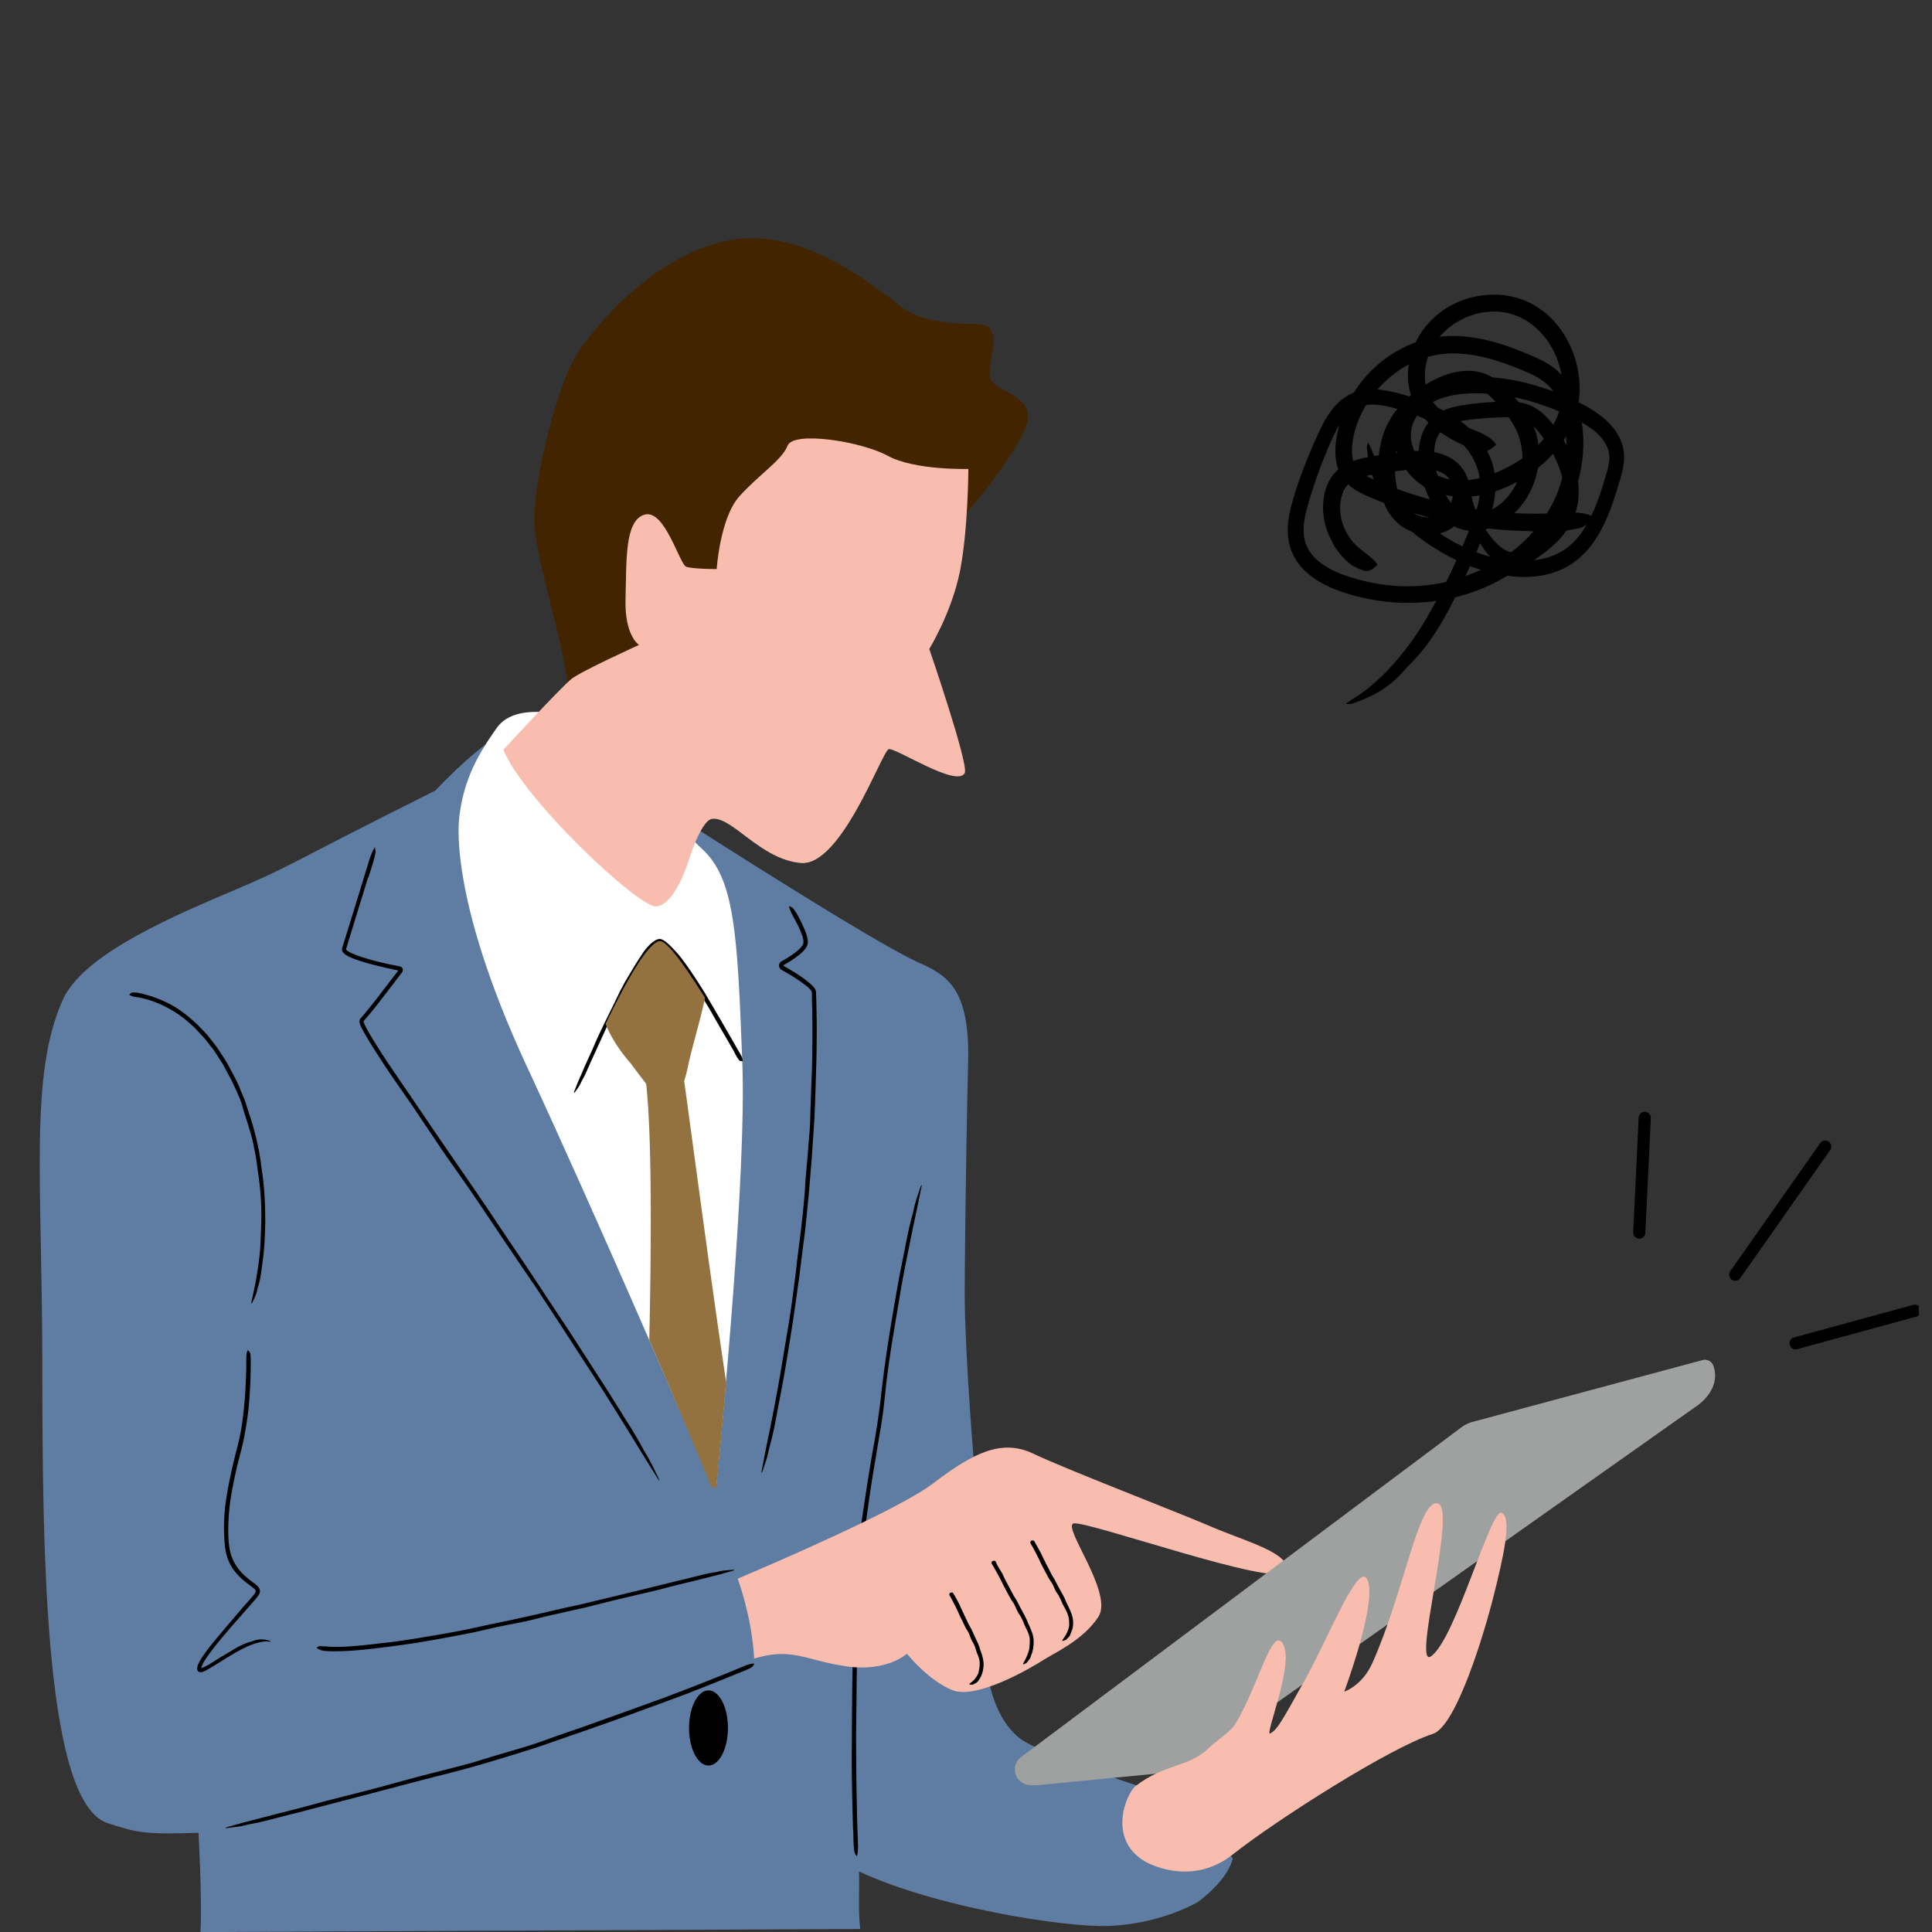
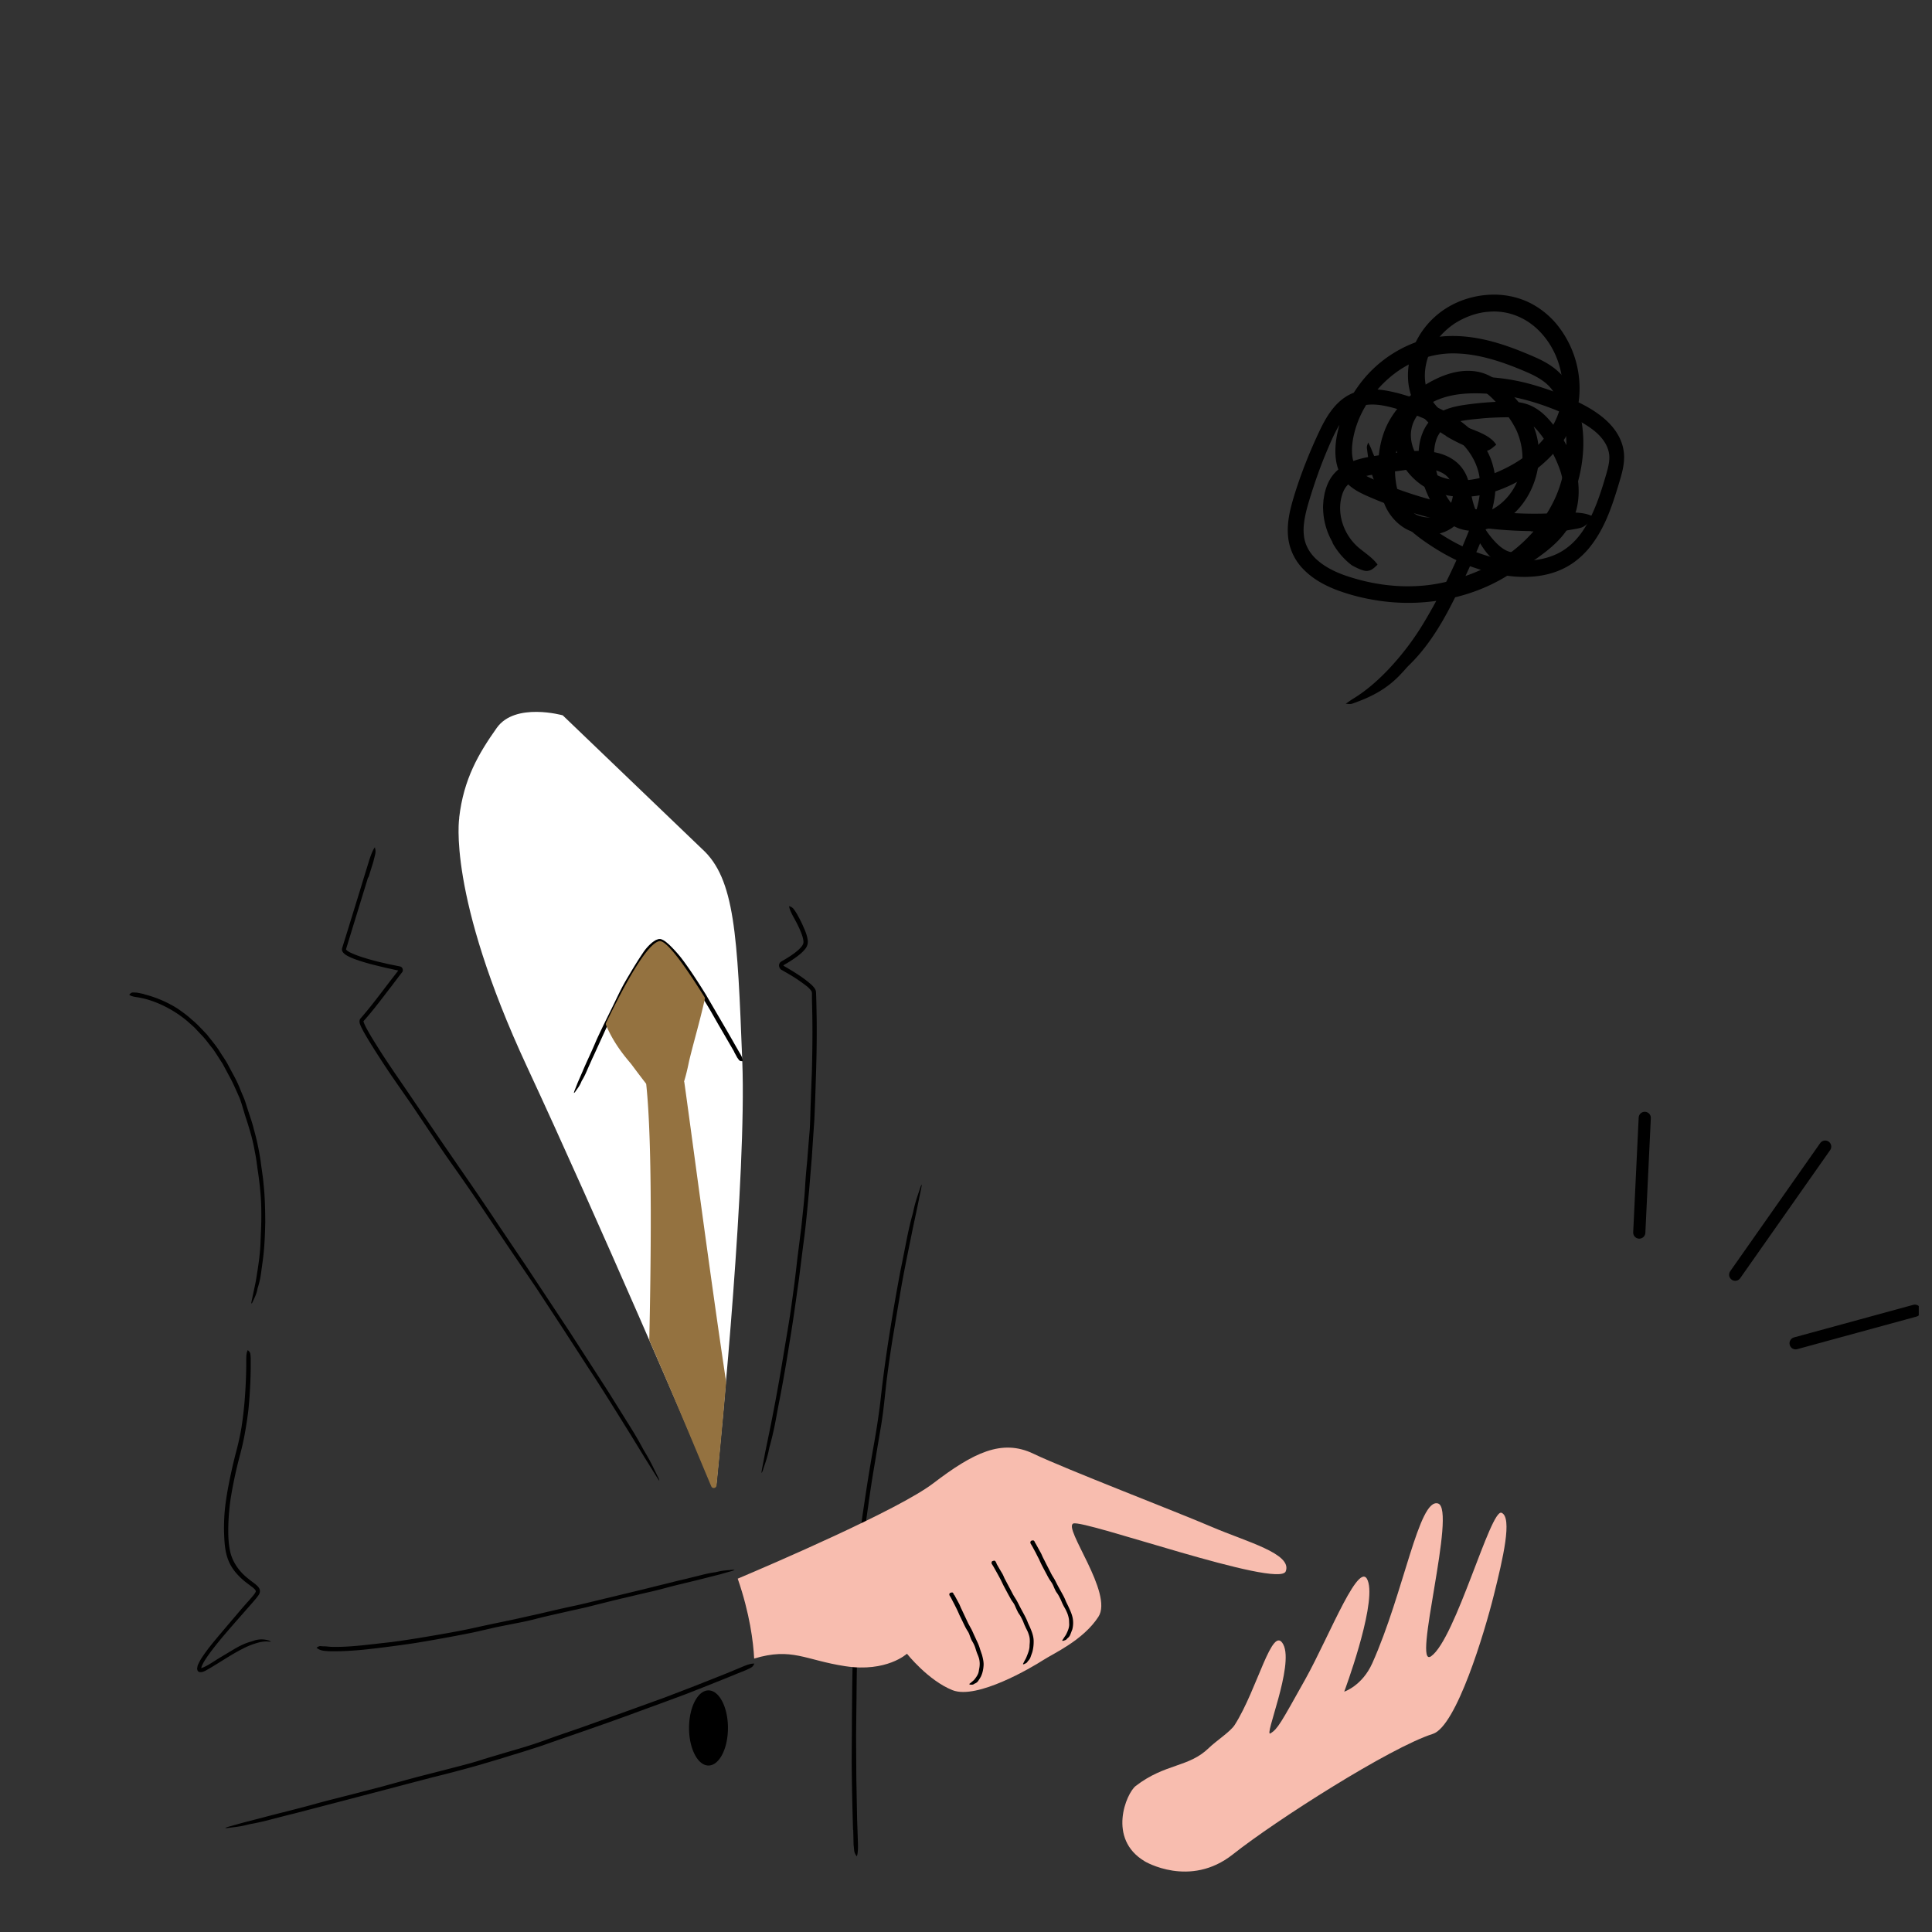
<svg xmlns="http://www.w3.org/2000/svg" width="146" height="146" fill="none">
  <rect width="100%" height="100%" fill="#333333" stroke="none" />
  <g clip-path="url(#clip0_287_5590)">
-     <path d="M74.332 122.78s-.382-8.399-.554-10.199c-.184-1.948-.783-9.251-.872-14.07-.025-1.415.076-10.942.255-18.188.14-5.561-1.522-6.605-3.73-7.58-3.291-1.447-16.907-10.199-16.907-10.199s-2.508-.941-5.824-2.19c-3.317-1.25-5.481-6.202-7.83-5.37-2.349.833-5.964 4.754-5.964 4.754-12.343 6.17-10.446 5.516-15.78 7.778-5.252 2.223-10.974 4.882-12.394 8.066-2.533 5.702-1.534 13.755-1.534 27.671 0 14.742.242 33.039 4.965 34.532 2.152.679 2.585.858 6.837.718 0 0 .28 4.869.153 7.502l49.854-.231c-.166-1.435-.058-2.563-.09-4.35 5.748 2.697 15.488 4.235 18.83 4.12 4.01-.141 6.791-1.82 6.791-1.82 2.445-1.845 2.623-3.312 2.623-3.312l-5.283-4.825s-9.351-3.004-10.873-4.266c-2.578-2.134-2.622-6.535-2.673-8.534v-.007z" fill="#5F7DA2" />
-     <path d="M72.58 39.322s4.227-4.882 4.99-7.195c.765-2.313-2.5-2.48-2.756-3.594-.254-1.115 1.254-4.043-.954-4.043-2.21 0-4.354-.262-5.678-1.262-2.381-1.8-7.658-6.163-13.183-5.048-5.532 1.114-9.95 6.336-11.394 8.56-1.445 2.222-3.234 9.327-3.234 12.499 0 3.171 2.98 11.384 2.553 14.127-.427 2.742 29.656-14.038 29.656-14.038v-.006z" fill="#422500" />
    <path d="M10.893 75.137a8.684 8.684 0 012.54 1.09c.375.262.744.525 1.075.838.408.327.752.724 1.12 1.102.306.391.63.77.905 1.18.254.422.56.82.776 1.268.28.532.592 1.05.809 1.614a41 41 0 00.33.788c.102.263.179.538.268.808.16.5.344.993.465 1.505.229.807.4 1.621.522 2.454.063.55.165 1.102.21 1.653.108.967.127 1.948.133 2.921-.019.872-.05 1.743-.152 2.614-.013.084-.02.173-.032.257-.045.314-.083.615-.128.928a6.19 6.19 0 01-.254 1.154c-.02.051-.026.109-.038.166-.083.378-.23.647-.37.948-.019.045-.057.065-.089.09.013-.051.013-.109.026-.166l.165-.776c.07-.333.147-.666.198-.999.146-.91.292-1.826.318-2.755.019-.538.05-1.09.057-1.634.006-.596 0-1.191-.044-1.787a25.943 25.943 0 00-.21-1.858c-.077-.493-.121-.987-.23-1.474a13.96 13.96 0 00-.464-1.896c-.096-.359-.236-.718-.338-1.083-.14-.442-.248-.897-.445-1.313-.178-.404-.357-.814-.56-1.205-.217-.41-.427-.794-.637-1.191-.248-.372-.477-.756-.732-1.115-.287-.34-.535-.718-.847-1.032a44.747 44.747 0 01-.509-.544c-.178-.173-.369-.333-.554-.5a8.462 8.462 0 00-1.464-1 8.262 8.262 0 00-1.47-.627 6.852 6.852 0 00-.872-.199c-.242-.032-.44-.077-.567-.16-.012-.006-.038-.02-.032-.032.051-.058.09-.115.185-.154.064-.025.216-.013.331-.006h.032c.19.032.382.07.566.115l.007.013zm8.054 28.164a36.138 36.138 0 01-.172 3.21 26.64 26.64 0 01-.23 1.569 19.126 19.126 0 01-.388 1.794 33.618 33.618 0 00-.725 3.364c-.102.685-.16 1.383-.178 2.075-.013.654 0 1.307.14 1.935.127.577.426 1.102.815 1.538.311.352.68.621 1.082.922.095.084.203.167.292.308a.48.48 0 01.058.288.641.641 0 01-.096.231c-.159.231-.312.397-.477.589-.44.5-.853.974-1.28 1.455-.738.852-1.49 1.704-2.126 2.614-.14.205-.28.416-.369.621-.064.115-.07.179-.083.237.013 0-.019.013.032 0 .408-.147.847-.455 1.267-.717.083-.052.172-.103.255-.154l.942-.564c.407-.237.827-.449 1.273-.564.102-.032.14-.045.19-.064a1.803 1.803 0 011.191 0c.057.019.076.058.115.083-.064-.006-.147-.019-.185-.019-.293-.032-.592.026-.878.109a5.768 5.768 0 00-1.089.442c-.961.487-1.827 1.115-2.8 1.653a1.275 1.275 0 01-.243.096c-.114.019-.248.026-.324-.07-.038-.045-.045-.109-.058-.167 0-.051.013-.102.02-.147a.67.67 0 01.089-.256c.14-.308.33-.571.515-.833.414-.571.872-1.102 1.324-1.64.459-.545.961-1.128 1.42-1.673.19-.217.382-.435.579-.653.178-.212.42-.461.484-.641.019-.083-.108-.218-.255-.327l-.458-.346a5.117 5.117 0 01-.847-.82 3.352 3.352 0 01-.636-1.236c-.153-.551-.178-1.115-.198-1.666-.019-.532 0-1.063.039-1.595.044-.538.127-1.07.216-1.602a40.25 40.25 0 01.694-3.12c.146-.564.273-1.14.369-1.717a28.88 28.88 0 00.242-2.095c.05-.634.083-1.275.102-1.909.012-.359.012-.718.012-1.07 0-.295.013-.538.096-.698.006-.02.02-.045.025-.039.058.058.121.096.166.205.032.071.038.25.05.378v.705h-.012l.013-.019z" fill="#000" />
    <path d="M34.707 61.79s-.955 5.76 5.124 18.835c5.385 11.577 12.394 27.921 13.928 31.515.082.192.362.147.388-.058.414-4.1 2.279-23.352 1.948-31.86-.37-9.553-.554-13.82-3.043-16.069L42.524 54.056s-3.59-1.005-4.978.942c-1.381 1.948-2.508 3.87-2.846 6.791h.007z" fill="#fff" />
    <path d="M55.477 79.468c-.401-.686-.796-1.371-1.197-2.057l-.58-1.018a91.262 91.262 0 00-.7-1.16c-.451-.73-.91-1.454-1.4-2.153a12.77 12.77 0 00-.974-1.204 3.637 3.637 0 00-.509-.487c-.09-.07-.191-.122-.248-.122a.548.548 0 00-.255.11c-.337.236-.624.608-.878.967-.408.583-.764 1.21-1.14 1.832-.242.41-.458.846-.68 1.269a56.28 56.28 0 00-1.115 2.274l-.942 2.063c-.032.064-.064.14-.095.198-.108.25-.217.487-.331.744-.134.32-.274.634-.452.922-.026.039-.045.09-.064.135-.127.307-.306.512-.465.75-.025.038-.063.044-.089.07l.038-.141c.09-.224.179-.455.255-.647.121-.276.236-.545.357-.82.312-.75.674-1.474.986-2.223.185-.436.401-.865.605-1.301l.694-1.41c.242-.493.47-.986.725-1.473.204-.39.433-.762.656-1.14.293-.494.598-.98.923-1.461a3.58 3.58 0 01.694-.769c.089-.064.184-.134.286-.186l.178-.064c.077-.006.179-.013.23.02.254.096.394.25.56.384.293.282.56.57.815.877.254.314.483.641.713.968.451.653.878 1.32 1.292 1.992.21.366.452.776.668 1.147.268.462.535.916.796 1.365.242.416.477.826.713 1.243.133.23.26.455.4.692.109.186.185.359.173.506 0 .013 0 .038-.013.038-.07-.012-.14 0-.217-.051-.05-.032-.114-.147-.178-.224-.013-.02-.013-.02-.013-.026l-.235-.43h.013zm5.193-9.524c.154.346.313.686.37 1.109a.85.85 0 01-.184.647 2.636 2.636 0 01-.42.423c-.3.243-.612.455-.936.647l-.242.14c-.077.046-.039.026-.051.052.019.026-.026 0 .057.051l.242.141c.63.372 1.248.756 1.814 1.262.083.077.16.16.23.257.038.05.07.108.095.185.025.096.019.154.025.199l.02.628.025 1.268c.019 1.602-.013 3.21-.07 4.805a158.44 158.44 0 01-.108 2.922 389.62 389.62 0 00-.185 2.748l-.21 2.55c-.134 1.346-.242 2.691-.433 4.037-.115.903-.223 1.787-.337 2.677-.223 1.564-.433 3.127-.694 4.684a130.13 130.13 0 01-.72 4.171c-.025.134-.057.275-.082.41-.096.499-.185.993-.28 1.492a24.056 24.056 0 01-.433 1.865c-.026.083-.045.179-.064.269-.12.608-.305 1.063-.464 1.569-.026.077-.064.116-.096.167.013-.09.026-.205.038-.269.083-.429.166-.859.242-1.275.115-.545.223-1.083.337-1.634.3-1.48.58-2.96.834-4.452l.44-2.634c.165-.961.318-1.922.445-2.883.14-1.005.267-2.018.376-3.023l.305-2.422c.108-1.057.236-2.115.293-3.178.032-.609.096-1.237.153-1.852.057-.75.12-1.518.184-2.261.051-.73.051-1.454.083-2.185.026-.75.051-1.48.083-2.217.038-1.473.057-2.94.032-4.407-.007-.404-.02-.814-.026-1.23v-.314c-.006-.141-.012-.122-.05-.205a1.975 1.975 0 00-.402-.398 12.422 12.422 0 00-1.196-.813l-.63-.365c-.16-.065-.274-.327-.166-.507.045-.096.16-.153.191-.173l.16-.09c.375-.224.744-.46 1.062-.742.153-.141.306-.302.37-.468.05-.148 0-.365-.058-.564-.146-.455-.37-.903-.605-1.332-.197-.353-.35-.654-.394-.891 0-.026-.013-.064 0-.058.089.039.172.051.286.16.076.07.204.282.306.436.012.026.019.032.025.051.147.27.293.545.42.833l-.006-.013zm-32.857-3.636c-.553 1.813-1.114 3.62-1.667 5.433 0 0 .05.083.14.134.082.058.184.11.286.154.204.096.42.173.637.25.439.147.89.276 1.343.39l.802.187.853.173c.229.032.318.326.14.493l-.255.333-.484.64c-.694.898-1.38 1.827-2.126 2.66-.019.012-.019.038-.006.057.006.045.032.096.05.147.045.103.096.206.147.308.109.205.223.404.344.609.236.397.49.794.738 1.191.681 1.057 1.4 2.089 2.114 3.133.668.987 1.337 1.967 2.005 2.954.624.91 1.247 1.813 1.871 2.723A247.4 247.4 0 0137.7 92.62c.656.974 1.298 1.935 1.954 2.896l3.38 5.106 2.973 4.607.286.461c.35.557.694 1.108 1.044 1.672.452.711.885 1.422 1.26 2.134.051.096.121.205.179.307.42.686.668 1.262.98 1.877.05.096.05.161.076.237-.07-.096-.146-.217-.197-.294-.3-.481-.598-.961-.891-1.429l-1.127-1.839c-1.037-1.659-2.056-3.325-3.138-4.959-.636-.986-1.254-1.934-1.878-2.902l-2.075-3.165a983.23 983.23 0 01-2.221-3.267l-1.764-2.627a160.72 160.72 0 00-2.349-3.402 78.58 78.58 0 01-1.362-1.986c-.547-.814-1.1-1.634-1.642-2.447-.528-.763-1.088-1.564-1.617-2.332a68.434 68.434 0 01-1.572-2.422c-.166-.27-.325-.538-.484-.814a9.035 9.035 0 01-.223-.429c-.032-.077-.07-.154-.095-.237-.032-.07-.057-.282.038-.39.866-.987 1.604-2.006 2.393-3.025l.357-.461.102-.135s0-.019-.013-.019l-.942-.205c-.331-.083-.662-.16-.987-.243a14.338 14.338 0 01-1.235-.372 4.497 4.497 0 01-.604-.256 1.355 1.355 0 01-.293-.193c-.045-.044-.096-.09-.134-.166-.05-.083-.044-.18-.019-.27l.376-1.204 1.018-3.306c.185-.614.376-1.23.567-1.851.152-.506.299-.923.464-1.179.02-.025.045-.07.045-.057.019.121.064.204.044.397-.012.128-.101.435-.152.66l-.02.07-.356 1.14-.032.007z" fill="#000" />
-     <path d="M73.179 35.438s-.02 4.74-.656 7.822-2.298 5.779-2.298 5.779 2.998 8.739 2.68 9.373c-.573 1.147-5.232-1.928-5.742-1.8-.509.128-3.57 8.86-6.632 8.604-3.062-.256-5.188-3.517-6.71-3.338-.897.103-1.884 3.466-1.884 3.466s-1.037 3.152-2.393 3.152c-1.356 0-9.892-7.983-11.509-11.833 0 0 4.38-4.754 5.15-5.356.764-.602 5.105-2.57 5.105-2.57s-1.108-.685-1.019-3.51c.083-2.825-.082-5.907 1.445-6.336 1.534-.43 2.636 3.767 3.145 3.94.51.173 2.298.173 2.298.173s.254-3.85 1.7-5.478c1.444-1.627 3.233-2.742 3.66-3.85.426-1.115 5.531-.34 7.568.768 2.043 1.115 6.098.993 6.098.993h-.006z" fill="#F8BDAF" />
    <path d="M64.465 138.294c-.05-1.666-.089-3.325-.102-4.991 0-.807.007-1.647.013-2.46 0-.955.013-1.897.02-2.839.018-1.8.063-3.594.114-5.394.038-1.089.057-2.185.114-3.274.051-1.031.178-2.063.312-3.088.127-.948.267-1.896.408-2.838.222-1.499.47-2.998.738-4.491.172-.987.325-1.993.446-2.986.19-1.762.432-3.517.712-5.266a167.2 167.2 0 01.815-4.683l.096-.462c.108-.557.223-1.114.33-1.672.14-.717.294-1.422.485-2.095a4.2 4.2 0 00.07-.3c.146-.68.343-1.193.528-1.763.025-.09.07-.128.102-.192-.02.103-.038.224-.051.301-.102.48-.198.961-.293 1.422-.127.61-.261 1.218-.388 1.833-.331 1.66-.688 3.318-.955 4.99-.172 1.013-.331 1.974-.497 2.954a92.423 92.423 0 00-.47 3.242c-.134 1.127-.23 2.274-.415 3.408-.152.904-.305 1.807-.451 2.704a94.402 94.402 0 00-.548 3.543c-.108.73-.197 1.384-.299 2.063-.12.839-.242 1.685-.312 2.524-.064.807-.07 1.634-.095 2.447-.026.84-.058 1.66-.083 2.493-.045 1.653-.07 3.305-.083 4.958-.013.91-.019 1.852-.032 2.768l.02 3.306.057 2.992.057 1.679c.02.454.013.839-.057 1.095-.007.026-.02.071-.026.058-.057-.09-.12-.148-.172-.314-.031-.109-.044-.385-.07-.583v-.064l-.025-1.032-.013.007z" fill="#000" />
    <path d="M55.756 119.295c2.521-1.063 12.14-5.196 14.768-7.201 3.03-2.313 5.188-3.383 7.575-2.236 2.387 1.147 10.885 4.414 13.476 5.529 2.59 1.115 6.104 2.018 5.588 3.357-.515 1.333-15.257-3.934-16.053-3.613-.796.32 3.049 5.272 1.897 7.047-1.152 1.775-3.361 2.749-4.195 3.287-.834.538-4.984 2.992-6.83 2.261-1.84-.73-3.444-2.755-3.444-2.755s-1.534 1.423-4.666.942c-3.03-.461-4.023-1.441-6.88-.576-.064-1.243-.325-3.383-1.242-6.036l.006-.006z" fill="#F8BDAF" />
-     <path d="M78.648 134.883l10.49-1.018 38.887-27.479s2.1-1.223 1.464-3.152a.687.687 0 00-.821-.455l-17.403 4.677c-.3.084-.58.218-.828.404l-33.278 24.922c-.707.532-.592 1.627.21 1.993 0 0 .299.23 1.285.108h-.006z" fill="#9FA0A0" />
    <path d="M86.502 140.658s3.412 2.05 6.658-.519c3.247-2.576 11.91-8.092 15.118-9.11 1.782-.571 3.915-7.695 4.609-10.482.694-2.78 1.419-5.875.585-6.227-.827-.346-3.469 9.527-5.321 10.84-1.483 1.051 1.967-11.128.515-11.545-1.451-.416-2.565 6.721-4.965 12.077-.763 1.704-2.119 2.146-2.119 2.146s2.323-6.215 1.833-8.22c-.554-2.229-2.915 3.953-4.78 7.291-1.866 3.338-2.076 3.735-2.623 4.081-.547.346 1.795-5.112.968-6.714-.828-1.602-1.948 3.363-3.673 6.073-.325.513-1.407 1.211-1.948 1.737-1.534 1.499-3.285 1.153-5.532 2.876-.713.551-2.164 3.998.669 5.689l.006.007z" fill="#F8BDAF" />
    <path d="M55.554 126.541c-1.26.513-2.527 1.019-3.8 1.512l-1.89.699c-.732.269-1.458.531-2.184.8-1.38.507-2.775.994-4.163 1.474-.834.288-1.7.589-2.533.884a97.35 97.35 0 01-2.419.763c-.745.237-1.502.454-2.253.679a99.045 99.045 0 01-3.603.954c-.809.212-1.598.417-2.394.628l-4.2 1.102-3.763.98c-.12.032-.248.064-.369.09-.452.115-.897.231-1.35.346a19.09 19.09 0 01-1.712.391c-.076.013-.165.038-.248.057-.554.148-1 .173-1.483.244-.076.013-.121-.007-.178-.013.076-.026.159-.058.242-.083.388-.109.776-.218 1.152-.321l1.483-.384c1.343-.359 2.692-.673 4.03-1.051.782-.217 1.578-.41 2.373-.615l2.598-.672c.884-.244 1.82-.5 2.705-.737l2.177-.558c.948-.249 1.897-.474 2.826-.788l1.636-.487c.668-.198 1.337-.384 1.999-.602.636-.205 1.26-.442 1.897-.666.649-.224 1.285-.442 1.928-.666 1.273-.455 2.547-.91 3.82-1.371.7-.25 1.425-.519 2.132-.769.847-.321 1.687-.641 2.527-.968.764-.301 1.522-.602 2.279-.903.42-.173.84-.346 1.267-.525.343-.148.643-.244.865-.25.026 0 .064 0 .058.006-.051.084-.07.16-.178.25-.07.064-.28.154-.427.224-.026.007-.032.013-.045.02l-.782.313-.02.013zm-30.358-2.086c1.025.013 2.069-.102 3.1-.218.51-.064 1.018-.109 1.528-.179.585-.077 1.177-.173 1.763-.263 1.114-.186 2.228-.371 3.335-.589.675-.128 1.344-.288 2.012-.429.636-.135 1.267-.263 1.903-.398.586-.128 1.165-.262 1.757-.39.93-.218 1.859-.436 2.794-.635.618-.128 1.235-.288 1.853-.435l3.246-.782 2.896-.718c.09-.019.191-.044.287-.064.35-.083.687-.173 1.044-.256.445-.115.885-.224 1.317-.282.058-.006.128-.025.191-.038.427-.109.77-.109 1.152-.154.058 0 .096.013.14.026-.063.019-.12.044-.184.064a35.8 35.8 0 00-.885.25l-1.14.288c-1.03.269-2.074.493-3.106.775-.604.167-1.222.301-1.833.442-.668.16-1.33.314-2.005.474-.675.173-1.413.353-2.094.526-.567.128-1.127.249-1.687.378-.732.166-1.47.326-2.196.519-.42.108-.853.198-1.286.281l-1.579.314c-.47.109-1.03.237-1.508.346-.51.116-1.025.205-1.54.308-1.025.192-2.05.378-3.081.544-.573.09-1.153.167-1.732.244a76.27 76.27 0 01-2.069.25 26.14 26.14 0 01-1.89.128c-.357 0-.713.019-1.07-.019-.292-.007-.54-.103-.674-.218-.013-.013-.038-.032-.026-.039.077-.038.128-.089.236-.109.07-.012.223.026.35.013h.038c.21.019.414.045.63.045h.013z" fill="#000" />
    <path d="M51.71 81.758c.4 2.787 2.01 15.056 3.15 22.584 0 .019.013.109.013.121a567.387 567.387 0 01-.726 7.797c-.02.212-.312.257-.395.065-.687-1.609-2.45-5.92-4.666-11.007a.209.209 0 01-.019-.09c.109-5.048.261-14.646-.229-19.265a.182.182 0 00-.044-.109 86.612 86.612 0 01-1.063-1.403c-.204-.275-1.254-1.371-1.93-2.98a.233.233 0 010-.172c1.401-2.909 3.07-5.958 4.011-6.176.541-.128 1.992 1.928 3.425 4.222a.199.199 0 01.025.16c-.407 1.8-.808 3.114-1.165 4.587-.05.199-.165.859-.388 1.59-.006.025-.013.057-.006.089l.006-.013z" fill="#947240" />
    <path d="M52.07 130.58c0 1.57.662 2.839 1.47 2.839.81 0 1.471-1.269 1.471-2.839 0-1.569-.662-2.838-1.47-2.838-.809 0-1.47 1.269-1.47 2.838zm26.19-13.942c.133.243.26.474.4.724.064.122.109.25.173.371.082.161.146.282.21.417.14.269.28.544.407.794.083.16.191.308.274.468.082.16.152.301.235.455.07.128.14.256.23.416.12.218.248.436.337.673.063.154.146.301.216.455.121.269.255.538.319.858a1.96 1.96 0 01-.026.859c-.006.019-.02.064-.032.077-.032.096-.07.192-.108.288a.633.633 0 01-.223.308 1.365 1.365 0 00-.038.038c-.064.103-.191.122-.3.16a.12.12 0 01-.063-.019c0-.013.013-.032.02-.045l.127-.192c.05-.083.114-.16.159-.25.114-.237.229-.493.222-.762-.012-.154 0-.308-.038-.462a2.048 2.048 0 00-.165-.493c-.07-.173-.178-.327-.261-.5-.07-.134-.121-.275-.185-.41-.089-.179-.172-.352-.293-.512-.07-.09-.114-.199-.165-.301-.057-.128-.108-.263-.178-.385-.064-.115-.153-.224-.223-.339a6.583 6.583 0 01-.197-.359 69.65 69.65 0 01-.382-.724 9.297 9.297 0 01-.191-.416 12.75 12.75 0 01-.249-.487c-.082-.148-.159-.295-.235-.436-.045-.077-.077-.135-.14-.237-.038-.064-.051-.128 0-.205 0-.006.013-.019.019-.026.057-.013.115-.038.166-.032.031 0 .057.039.089.064l.076.16.013.007zm-2.95 1.537c.14.243.275.48.427.73.07.122.121.25.178.378.09.166.153.288.223.423.147.275.293.551.427.807.089.16.197.314.286.474.09.167.16.308.242.468.07.134.14.262.23.429.12.224.248.455.337.698.063.161.146.314.21.474.114.27.235.596.242.923a2.97 2.97 0 01-.096.852l-.025.077c-.032.096-.07.192-.102.288a.766.766 0 01-.204.327.12.12 0 00-.032.045c-.057.109-.178.147-.28.199-.013.006-.044 0-.063-.007 0-.013 0-.038.012-.051.045-.083.083-.167.108-.212.051-.089.102-.179.14-.275.102-.256.217-.519.23-.794 0-.161.032-.321.019-.487 0-.18-.045-.34-.108-.513-.058-.179-.166-.346-.236-.519-.07-.134-.12-.282-.178-.423-.09-.179-.172-.365-.293-.525-.07-.096-.115-.205-.166-.308-.063-.128-.114-.262-.178-.39-.063-.122-.153-.231-.229-.346-.07-.122-.133-.244-.204-.366-.133-.243-.254-.474-.394-.736-.051-.109-.147-.301-.204-.423-.095-.18-.178-.333-.267-.493-.083-.154-.166-.295-.248-.443-.045-.083-.096-.16-.147-.243-.044-.064-.057-.128-.006-.211 0-.007.012-.02.019-.026.057-.013.114-.038.165-.038.032 0 .064.038.09.064l.082.16-.006.013zm-3.189 2.357l.363.673c.058.109.096.23.153.346.076.153.127.269.185.391l.35.743c.063.115.172.32.242.442.07.141.133.288.197.429.057.122.114.243.184.397.102.212.198.423.261.654.07.205.102.307.153.448.07.263.147.577.115.859-.02.262-.076.525-.191.768-.007.026-.026.045-.038.071-.045.083-.102.167-.153.243a.547.547 0 01-.28.231c-.013 0-.032.019-.045.026-.089.077-.216.057-.318.051-.02 0-.038-.026-.05-.038.005-.013.018-.026.025-.033a1.48 1.48 0 00.159-.128c.07-.057.14-.115.197-.179.146-.186.3-.391.337-.641.02-.141.058-.282.064-.429.013-.16 0-.314-.032-.468-.038-.166-.108-.32-.172-.48-.05-.141-.089-.269-.127-.391a2.272 2.272 0 00-.23-.487 1.506 1.506 0 01-.133-.288c-.05-.122-.083-.244-.14-.359-.057-.109-.133-.211-.19-.32-.064-.109-.115-.225-.173-.34-.108-.224-.21-.436-.33-.679a9.38 9.38 0 00-.172-.384c-.083-.173-.153-.308-.223-.449-.077-.141-.14-.269-.21-.403a2.347 2.347 0 00-.128-.218.164.164 0 010-.192c0-.007.013-.02.02-.02.057-.013.114-.038.165-.038.032 0 .057.038.083.058v.006l.07.141.012-.013z" fill="#000" />
    <path d="M124.293 84.477l-.414 8.668m14.048-6.497l-6.798 9.681m13.578 2.721l-9.014 2.461" stroke="#000" stroke-width=".92" stroke-linecap="round" stroke-linejoin="round" />
    <g clip-path="url(#clip1_287_5590)" fill="#000">
      <path d="M115.683 40.136a31.86 31.86 0 01-11.625-2.338c-.459-.198-.892-.363-1.377-.627-.47-.252-1.009-.654-1.329-1.232-.326-.566-.427-1.182-.438-1.749a6.445 6.445 0 01.192-1.628 9.11 9.11 0 011.478-3.3 9.246 9.246 0 012.557-2.47c.945-.61 1.991-1.067 3.101-1.265 1.11-.203 2.231-.165 3.309.017 1.079.181 2.119.511 3.117.896.502.198.988.396 1.49.622.496.231 1.003.506 1.457.891.56.468.982 1.095 1.275 1.738a8.47 8.47 0 01.598 2.008c.262 1.364.198 2.783-.101 4.136-.571 2.552-2.002 4.851-3.934 6.529-1.799 1.567-4.024 2.53-6.309 2.948a15.22 15.22 0 01-5.508-.011 15.032 15.032 0 01-2.679-.737c-.881-.347-1.762-.814-2.493-1.579a4.075 4.075 0 01-1.03-1.87c-.17-.715-.134-1.43-.027-2.084.112-.655.3-1.271.48-1.854.187-.588.39-1.172.609-1.75a39.25 39.25 0 011.276-2.98c.24-.495.517-1.007.886-1.485.368-.479.854-.93 1.457-1.205.598-.28 1.249-.352 1.836-.33.592.028 1.147.149 1.676.28 1.035.281 2.055.633 3.047 1.112.887.423 1.74.968 2.504 1.683.747.72 1.393 1.666 1.66 2.755.299 1.09.186 2.228-.07 3.224-.128.5-.288.979-.469 1.44-.177.452-.347.892-.534 1.337-.144.352-.304.693-.459 1.034a58.059 58.059 0 01-1.799 3.735c-.827 1.567-1.804 3.063-3.042 4.257-.166.165-.336.374-.513.556-1.142 1.27-2.417 1.859-3.736 2.326-.208.072-.352.017-.523.017.198-.132.384-.275.587-.396.945-.578 1.788-1.315 2.568-2.123a20.606 20.606 0 002.658-3.455 45.162 45.162 0 002.759-5.335 47.55 47.55 0 001.137-2.794c.325-.93.534-1.903.427-2.833-.112-1.083-.667-2.062-1.447-2.838-.795-.77-1.782-1.364-2.828-1.804a16.06 16.06 0 00-1.762-.638c-.603-.181-1.201-.34-1.788-.385-.587-.044-1.158.033-1.633.314-.475.275-.865.731-1.18 1.26-.331.55-.597 1.17-.864 1.792a33.41 33.41 0 00-.737 1.887 40.53 40.53 0 00-.635 1.925c-.198.644-.363 1.276-.422 1.887-.048.49-.016.957.123 1.38.144.424.39.809.72 1.139.673.665 1.607 1.116 2.584 1.424 2.567.83 5.391.99 7.947.21.732-.22 1.463-.48 2.162-.81.699-.324 1.388-.703 2.002-1.165 1.51-1.111 2.791-2.63 3.549-4.406a9.874 9.874 0 00.619-5.396c-.144-.902-.416-1.787-.87-2.453-.432-.66-1.137-1.078-2.001-1.452-1.73-.748-3.518-1.353-5.3-1.408-1.767-.066-3.491.55-4.89 1.683-1.542 1.254-2.727 3.091-2.978 5.11-.069.583-.037 1.166.171 1.606.192.434.587.726 1.142.99a30.605 30.605 0 0010.285 2.64c1.281.094 2.568.11 3.843.028 1.046-.06 1.922-.083 2.552.181.064.028.176.066.154.1-.186.247-.293.516-.672.742-.246.16-.902.214-1.377.319-.043.01-.102.005-.15.01-.822.04-1.644.061-2.465.034v-.017z" />
      <path d="M109.296 32.948c-.71-.418-1.404-.963-1.943-1.694a4.736 4.736 0 01-.945-2.569c-.107-1.848.742-3.603 2.034-4.752 1.27-1.139 2.935-1.689 4.574-1.667.95.017 1.911.248 2.754.704a6.36 6.36 0 012.135 1.881 7.653 7.653 0 011.436 5.138c-.16 1.848-1.116 3.503-2.37 4.713a10.717 10.717 0 01-2.573 1.843c-.939.473-1.948.825-3.015.951-.999.121-2.061.033-3.043-.363-.993-.385-1.857-1.16-2.391-2.106-.496-.875-.753-1.964-.507-3.03.24-1.068.977-1.948 1.82-2.47 1.356-.842 2.893-1.051 4.329-1.051 1.441 0 2.882.204 4.264.605.918.264 1.82.583 2.696.974.87.396 1.74.814 2.556 1.474.353.291.689.621.972 1.028.283.407.512.891.603 1.42.101.533.037 1.072-.059 1.523-.101.462-.229.852-.347 1.254-.491 1.595-1.046 3.294-2.241 4.725-.534.627-1.201 1.171-1.965 1.523-.758.358-1.564.528-2.359.578-1.596.099-3.112-.259-4.542-.765-.288-.093-.55-.236-.827-.357-1.004-.446-1.948-1.018-2.845-1.656-1.142-.82-2.156-1.848-2.818-3.053a4.708 4.708 0 00-.326-.506c-.768-1.122-.913-2.255-1.057-3.377-.021-.176.064-.297.096-.434.08.17.177.335.241.511.32.82.72 1.606 1.201 2.338.597.946 1.302 1.842 2.129 2.596 1.132 1.012 2.391 1.887 3.774 2.508 1.371.616 2.871 1.045 4.35 1.012.859-.022 1.708-.154 2.471-.495.763-.335 1.42-.907 1.932-1.611.555-.776.966-1.683 1.308-2.624a25 25 0 00.469-1.441c.145-.49.299-.968.337-1.414.112-.93-.454-1.743-1.223-2.332-.763-.588-1.708-1.017-2.631-1.419-1.489-.616-3.058-1.083-4.665-1.254-1.046-.099-2.124-.137-3.128.033-.998.17-1.985.561-2.599 1.232-.341.385-.598.83-.688 1.315-.102.478-.048 1.023.144 1.523a3.731 3.731 0 001.147 1.6c.502.408 1.174.666 1.858.76 1.339.165 2.722-.27 3.955-.886 1.254-.621 2.407-1.507 3.208-2.645.805-1.128 1.211-2.475 1.088-3.845-.106-1.364-.678-2.717-1.59-3.713-1.009-1.122-2.455-1.76-3.982-1.622-.902.06-1.788.396-2.562.88-.758.511-1.414 1.199-1.804 2.024-.363.742-.528 1.606-.427 2.398.048.396.192.776.363 1.139.187.352.443.67.737.968.667.643 1.537 1.122 2.449 1.474.748.291 1.372.577 1.724 1.04.038.049.102.12.075.142-.224.165-.395.38-.747.457-.23.05-.726-.1-1.105-.187-.037-.006-.075-.028-.112-.044a12.233 12.233 0 01-1.804-.891v-.011h.011z" />
      <path d="M100.697 40.976a5.29 5.29 0 01-.71-2.513c-.016-.226.016-.452.027-.672.042-.22.064-.45.128-.665.117-.434.309-.902.645-1.298.678-.787 1.575-1.056 2.328-1.232.768-.165 1.483-.231 2.231-.347.72-.104 1.451-.203 2.252-.165.779.039 1.665.204 2.402.787.416.324.758.82.918 1.325.171.512.192 1.051.112 1.563a3.274 3.274 0 01-.582 1.43c-.304.429-.742.77-1.206.973-.902.38-1.89.308-2.733-.066-.854-.368-1.542-1.15-1.879-1.985-.357-.842-.464-1.727-.48-2.586-.011-.858.075-1.727.342-2.568.309-1.029.928-1.97 1.681-2.69a9.202 9.202 0 012.551-1.727c.886-.39 1.916-.654 2.989-.44.529.11 1.046.358 1.457.682.417.32.748.677 1.073 1.018.598.649 1.185 1.375 1.58 2.26.406.891.534 1.898.454 2.86-.15 1.53-.849 3.003-2.023 4.021-.587.5-1.281.891-2.05 1.073-.752.192-1.676.143-2.418-.303-.982-.577-1.542-1.512-1.937-2.414-.39-.908-.651-1.893-.646-2.938 0-.896.24-1.947.982-2.7a3.209 3.209 0 011.26-.781c.443-.154.87-.226 1.27-.286a24.99 24.99 0 012.386-.226c.4-.016.79-.038 1.238-.01.438.021.929.104 1.399.324.832.401 1.371 1.056 1.82 1.655a9.676 9.676 0 011.147 2.013c.294.726.523 1.502.577 2.322.058.813-.032 1.683-.369 2.475-.117.313-.299.6-.48.869-.673.995-1.569 1.66-2.418 2.266-.283.198-.624.423-1.073.544a2.11 2.11 0 01-1.382-.104c-.806-.363-1.249-.946-1.617-1.518a9.779 9.779 0 00-.342-.495c-.774-1.128-.79-2.3-.72-3.377.01-.171.122-.264.192-.391.037.176.096.346.128.523.155.819.48 1.6.902 2.304.272.451.587.875.955 1.249.358.368.779.67 1.19.715.529.088 1.121-.407 1.719-.83.582-.435 1.121-.92 1.521-1.497.406-.572.625-1.254.678-1.958a5.21 5.21 0 00-.341-2.107 9.595 9.595 0 00-1.196-2.238c-.496-.699-1.062-1.32-1.788-1.474-.4-.1-.854-.1-1.329-.088-.475.01-.945.033-1.415.071-.928.1-1.932.143-2.658.528-.379.204-.651.528-.832.919-.166.396-.24.852-.23 1.314.022.935.299 1.882.715 2.729.331.67.769 1.265 1.329 1.562.55.302 1.255.28 1.917.027.87-.324 1.606-1.001 2.087-1.837.469-.836.715-1.837.597-2.767a5.176 5.176 0 00-.411-1.534 6.767 6.767 0 00-.912-1.42c-.459-.538-.961-1.132-1.452-1.473-.491-.341-1.105-.457-1.745-.358-1.239.193-2.445 1.04-3.406 1.914a5.16 5.16 0 00-1.153 1.53c-.272.566-.432 1.215-.496 1.891-.112 1.343.053 2.811.785 3.675.341.407.87.687 1.419.77.55.082 1.105-.05 1.49-.363.427-.336.693-.98.672-1.601-.016-.633-.32-1.139-.897-1.414-.683-.335-1.622-.313-2.546-.209-.939.138-1.905.253-2.828.413-.812.16-1.564.44-1.901 1.001-.176.275-.288.666-.341 1.045a3.72 3.72 0 00.043 1.166 4.07 4.07 0 001.307 2.25c.55.456 1.02.753 1.361 1.182.038.044.102.116.075.138-.203.17-.374.412-.753.456-.256.039-.779-.203-1.152-.412-.038-.017-.075-.05-.107-.077a5.443 5.443 0 01-1.383-1.64l.011-.01-.005-.028z" />
    </g>
  </g>
  <defs>
    <clipPath id="clip0_287_5590">
      <path fill="#fff" transform="translate(3 18)" d="M0 0h142v128H0z" />
    </clipPath>
    <clipPath id="clip1_287_5590">
      <path fill="#fff" transform="translate(97.313 22.266)" d="M0 0h25.433v30.933H0z" />
    </clipPath>
  </defs>
</svg>